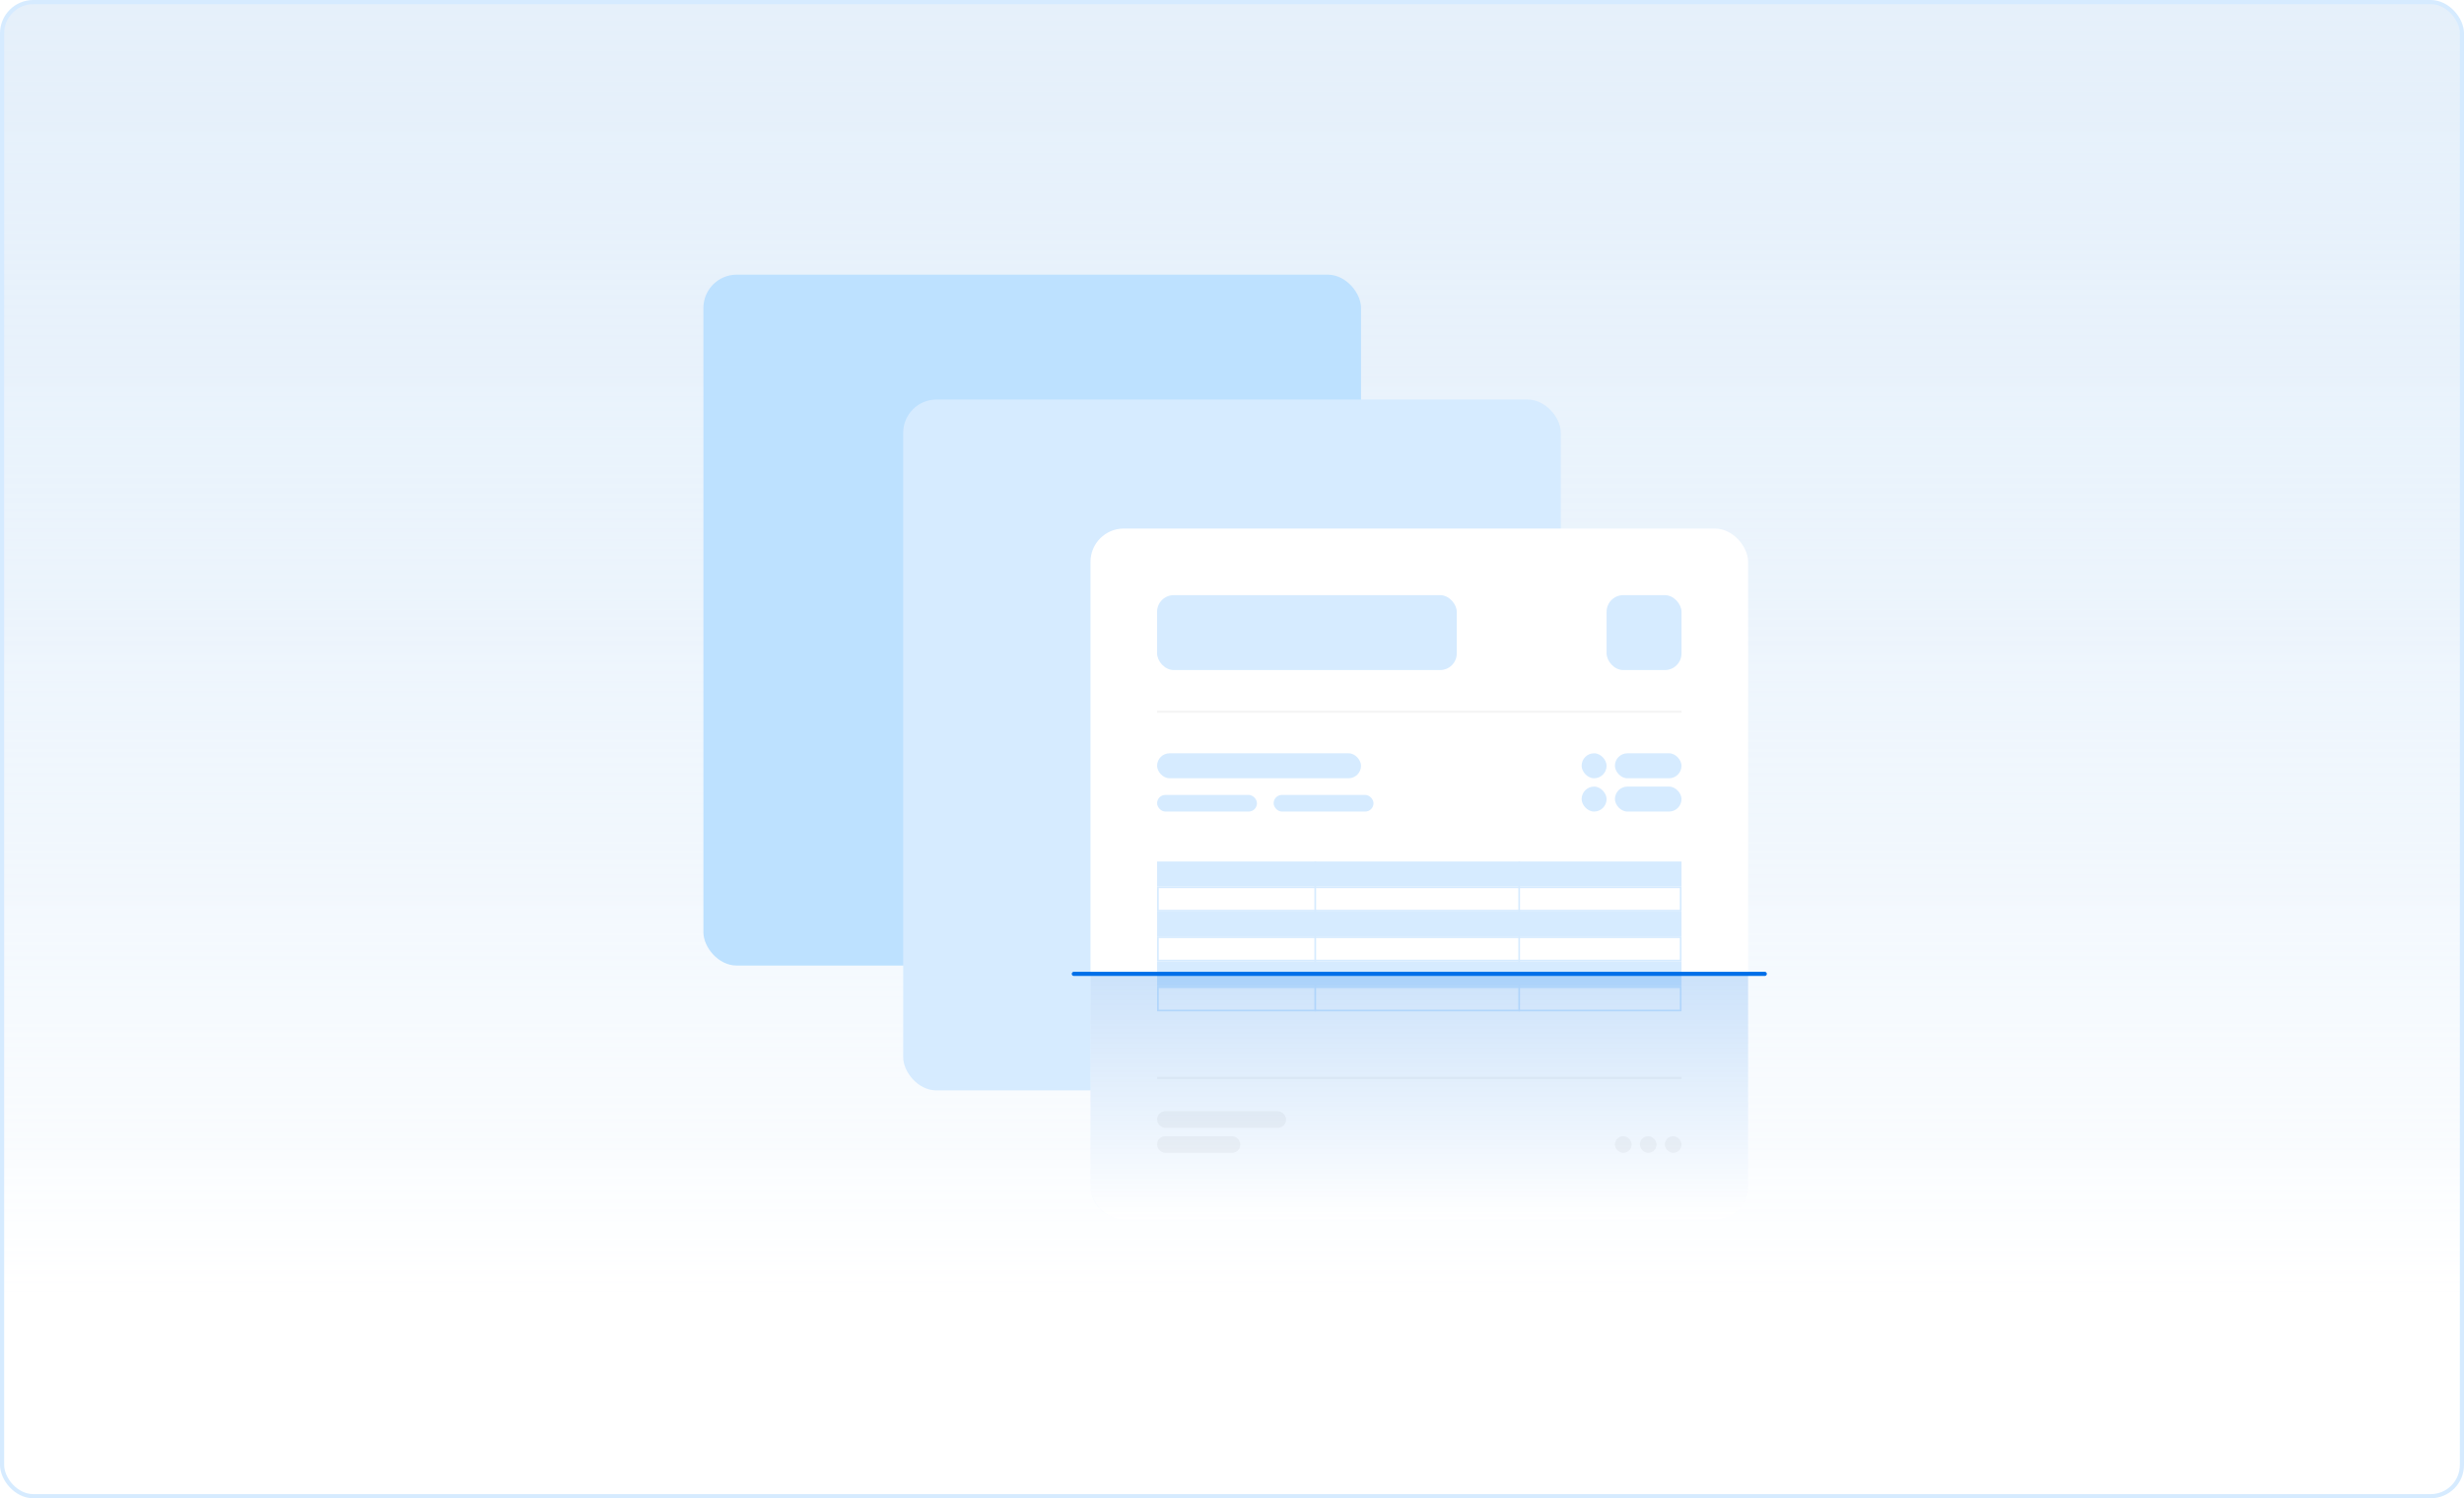
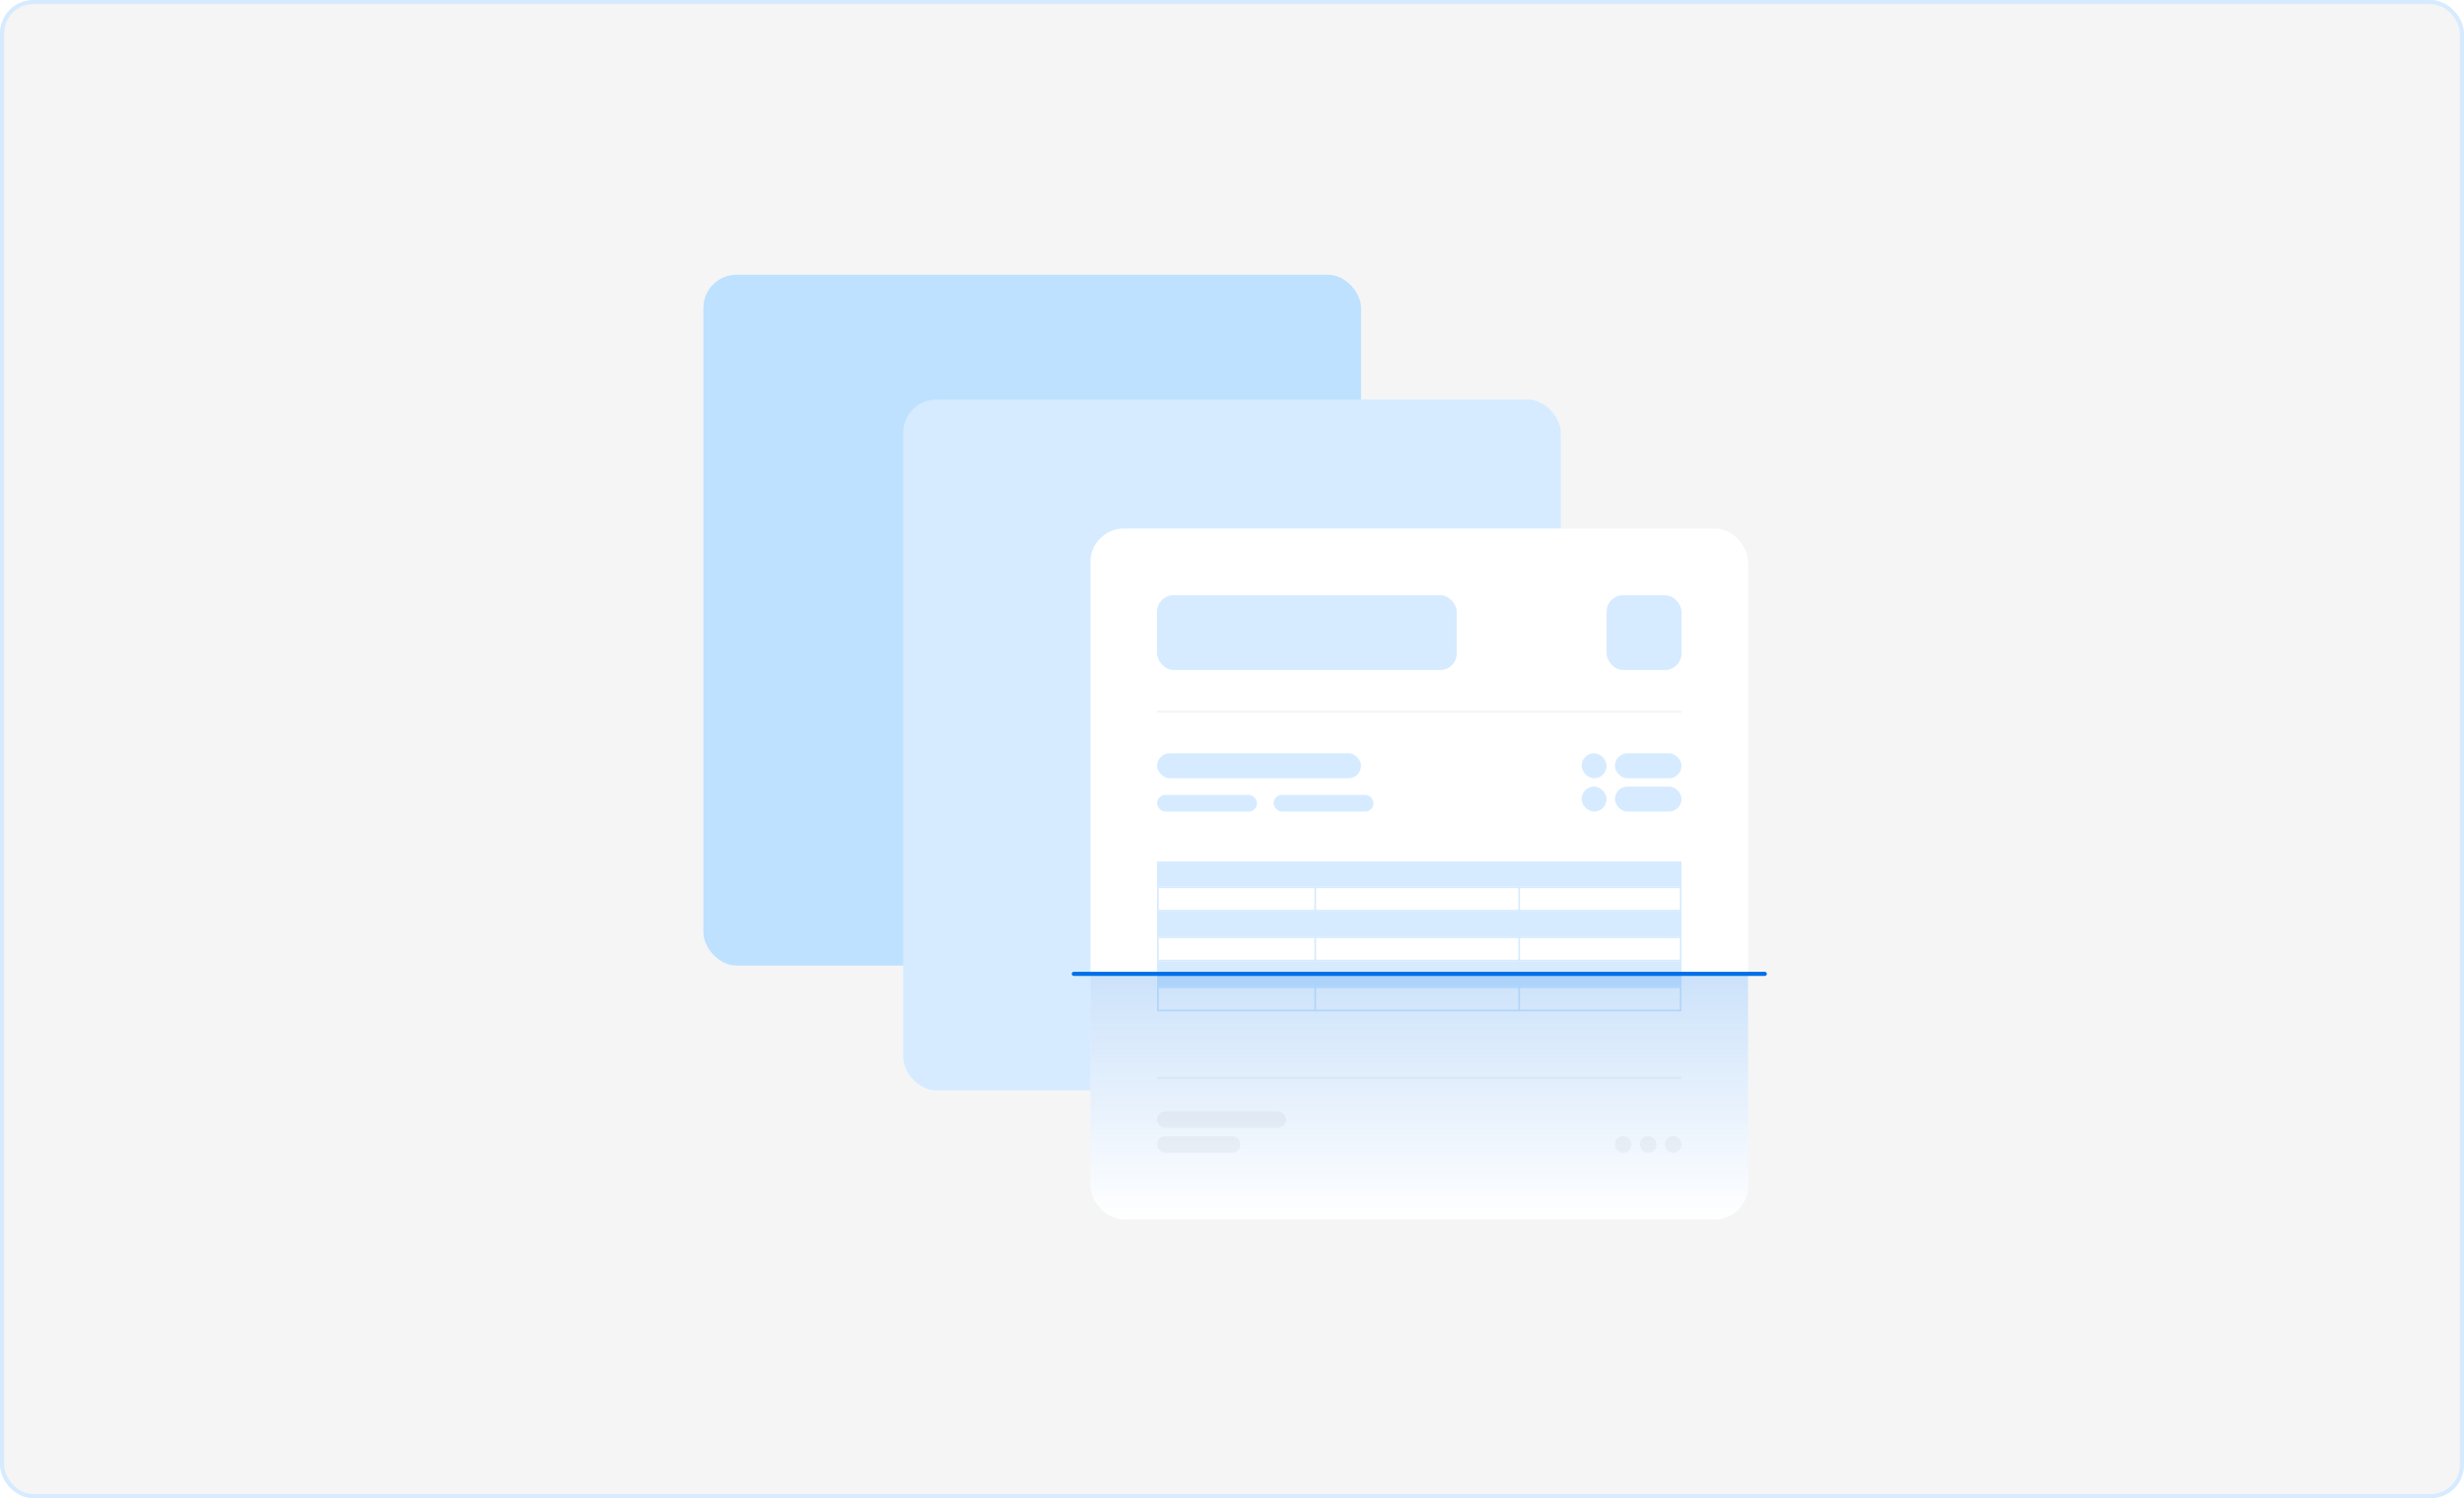
<svg xmlns="http://www.w3.org/2000/svg" width="592" height="360" viewBox="0 0 592 360" fill="none">
  <rect x="0.5" y="0.5" width="591" height="359" rx="7.5" fill="#F5F5F5" />
-   <rect x="0.5" y="0.5" width="591" height="359" rx="7.5" fill="url(#paint0_linear_958_3537)" />
  <rect x="0.5" y="0.5" width="591" height="359" rx="7.5" stroke="#D6EBFF" />
  <g filter="url(#filter0_d_958_3537)">
    <rect x="169" y="66" width="158" height="166" rx="8" fill="#BDE1FF" />
  </g>
  <g filter="url(#filter1_d_958_3537)">
    <rect x="217" y="96" width="158" height="166" rx="8" fill="#D6EBFF" />
  </g>
  <g filter="url(#filter2_d_958_3537)">
    <rect x="262" y="127" width="158" height="166" rx="8" fill="white" />
  </g>
  <rect x="278" y="143" width="72" height="18" rx="4" fill="#D6EBFF" />
  <rect x="386" y="143" width="18" height="18" rx="4" fill="#D6EBFF" />
  <rect x="278" y="181" width="49" height="6" rx="3" fill="#D6EBFF" />
  <rect x="278" y="207" width="126" height="6" fill="#D6EBFF" />
  <path d="M278.2 213.2H403.8V218.8H278.2V213.2Z" fill="white" stroke="#D6EBFF" stroke-width="0.4" />
  <path d="M278 219H404V225H278V219Z" fill="#D6EBFF" />
  <path d="M278 231H404V237H278V231Z" fill="#D6EBFF" />
  <path d="M278.2 225.2H403.8V230.8H278.2V225.2Z" fill="white" stroke="#D6EBFF" stroke-width="0.4" />
  <path d="M278.2 237.2H403.8V242.8H278.2V237.2Z" fill="white" stroke="#D6EBFF" stroke-width="0.4" />
  <rect x="388" y="181" width="16" height="6" rx="3" fill="#D6EBFF" />
  <rect x="388" y="189" width="16" height="6" rx="3" fill="#D6EBFF" />
  <rect x="380" y="181" width="6" height="6" rx="3" fill="#D6EBFF" />
  <rect x="380" y="189" width="6" height="6" rx="3" fill="#D6EBFF" />
  <rect x="278" y="191" width="24" height="4" rx="2" fill="#D6EBFF" />
  <rect x="306" y="191" width="24" height="4" rx="2" fill="#D6EBFF" />
  <rect x="278" y="267" width="31" height="4" rx="2" fill="#F5F5F5" />
  <rect x="278" y="273" width="20" height="4" rx="2" fill="#F5F5F5" />
  <rect x="388" y="273" width="4" height="4" rx="2" fill="#F5F5F5" />
  <rect x="394" y="273" width="4" height="4" rx="2" fill="#F5F5F5" />
  <rect x="400" y="273" width="4" height="4" rx="2" fill="#F5F5F5" />
  <path d="M278 171H404" stroke="#F5F5F5" stroke-width="0.5" />
  <path d="M278 259H404" stroke="#F5F5F5" stroke-width="0.5" />
  <path d="M316 207V243" stroke="#D6EBFF" stroke-width="0.4" />
  <path d="M365 207V243" stroke="#D6EBFF" stroke-width="0.4" />
  <path d="M258 234H424" stroke="#006FE8" stroke-linecap="round" />
  <path d="M262 234H420V285C420 289.418 416.418 293 412 293H270C265.582 293 262 289.418 262 285V234Z" fill="url(#paint1_linear_958_3537)" />
  <defs>
    <filter id="filter0_d_958_3537" x="149" y="46" width="198" height="206" filterUnits="userSpaceOnUse" color-interpolation-filters="sRGB">
      <feFlood flood-opacity="0" result="BackgroundImageFix" />
      <feColorMatrix in="SourceAlpha" type="matrix" values="0 0 0 0 0 0 0 0 0 0 0 0 0 0 0 0 0 0 127 0" result="hardAlpha" />
      <feOffset />
      <feGaussianBlur stdDeviation="10" />
      <feComposite in2="hardAlpha" operator="out" />
      <feColorMatrix type="matrix" values="0 0 0 0 0 0 0 0 0 0 0 0 0 0 0 0 0 0 0.02 0" />
      <feBlend mode="normal" in2="BackgroundImageFix" result="effect1_dropShadow_958_3537" />
      <feBlend mode="normal" in="SourceGraphic" in2="effect1_dropShadow_958_3537" result="shape" />
    </filter>
    <filter id="filter1_d_958_3537" x="197" y="76" width="198" height="206" filterUnits="userSpaceOnUse" color-interpolation-filters="sRGB">
      <feFlood flood-opacity="0" result="BackgroundImageFix" />
      <feColorMatrix in="SourceAlpha" type="matrix" values="0 0 0 0 0 0 0 0 0 0 0 0 0 0 0 0 0 0 127 0" result="hardAlpha" />
      <feOffset />
      <feGaussianBlur stdDeviation="10" />
      <feComposite in2="hardAlpha" operator="out" />
      <feColorMatrix type="matrix" values="0 0 0 0 0 0 0 0 0 0 0 0 0 0 0 0 0 0 0.02 0" />
      <feBlend mode="normal" in2="BackgroundImageFix" result="effect1_dropShadow_958_3537" />
      <feBlend mode="normal" in="SourceGraphic" in2="effect1_dropShadow_958_3537" result="shape" />
    </filter>
    <filter id="filter2_d_958_3537" x="242" y="107" width="198" height="206" filterUnits="userSpaceOnUse" color-interpolation-filters="sRGB">
      <feFlood flood-opacity="0" result="BackgroundImageFix" />
      <feColorMatrix in="SourceAlpha" type="matrix" values="0 0 0 0 0 0 0 0 0 0 0 0 0 0 0 0 0 0 127 0" result="hardAlpha" />
      <feOffset />
      <feGaussianBlur stdDeviation="10" />
      <feComposite in2="hardAlpha" operator="out" />
      <feColorMatrix type="matrix" values="0 0 0 0 0 0 0 0 0 0 0 0 0 0 0 0 0 0 0.02 0" />
      <feBlend mode="normal" in2="BackgroundImageFix" result="effect1_dropShadow_958_3537" />
      <feBlend mode="normal" in="SourceGraphic" in2="effect1_dropShadow_958_3537" result="shape" />
    </filter>
    <linearGradient id="paint0_linear_958_3537" x1="296" y1="0" x2="296" y2="360" gradientUnits="userSpaceOnUse">
      <stop stop-color="#D6EBFF" stop-opacity="0.5" />
      <stop offset="0.865" stop-color="white" />
    </linearGradient>
    <linearGradient id="paint1_linear_958_3537" x1="341" y1="234" x2="341" y2="293" gradientUnits="userSpaceOnUse">
      <stop stop-color="#006FE8" stop-opacity="0.2" />
      <stop offset="1" stop-color="#006FE8" stop-opacity="0" />
    </linearGradient>
  </defs>
</svg>